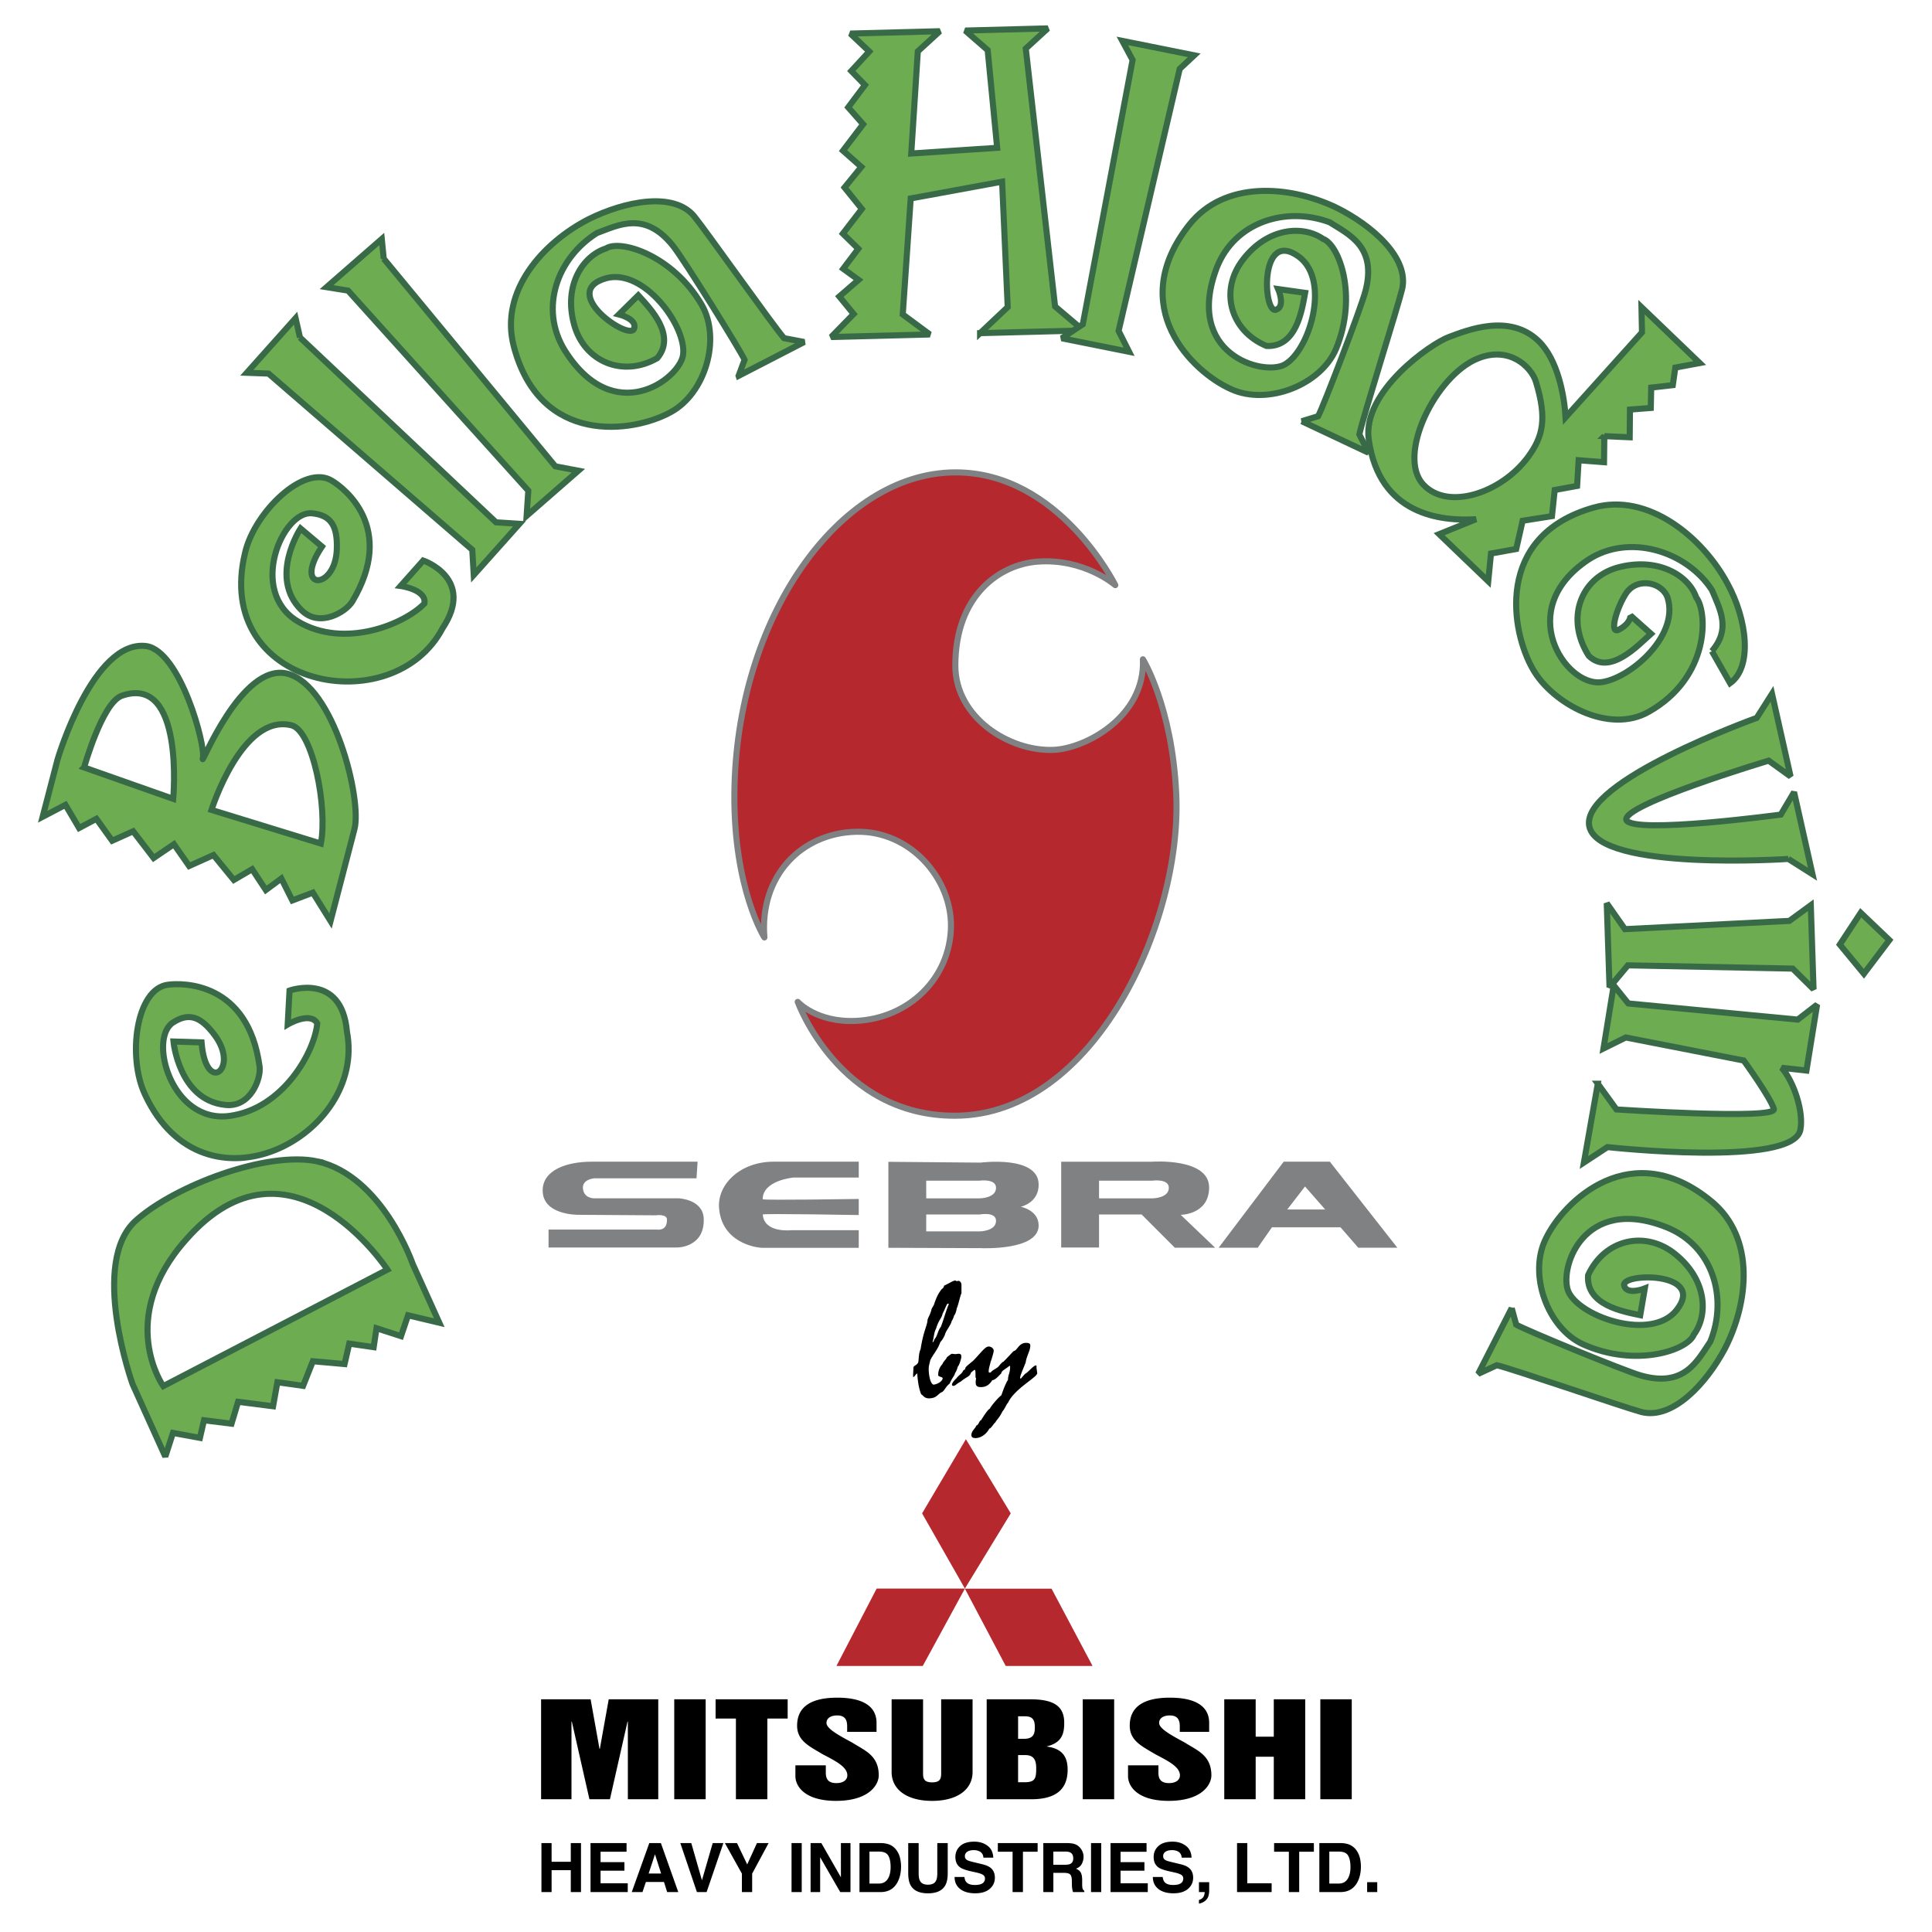
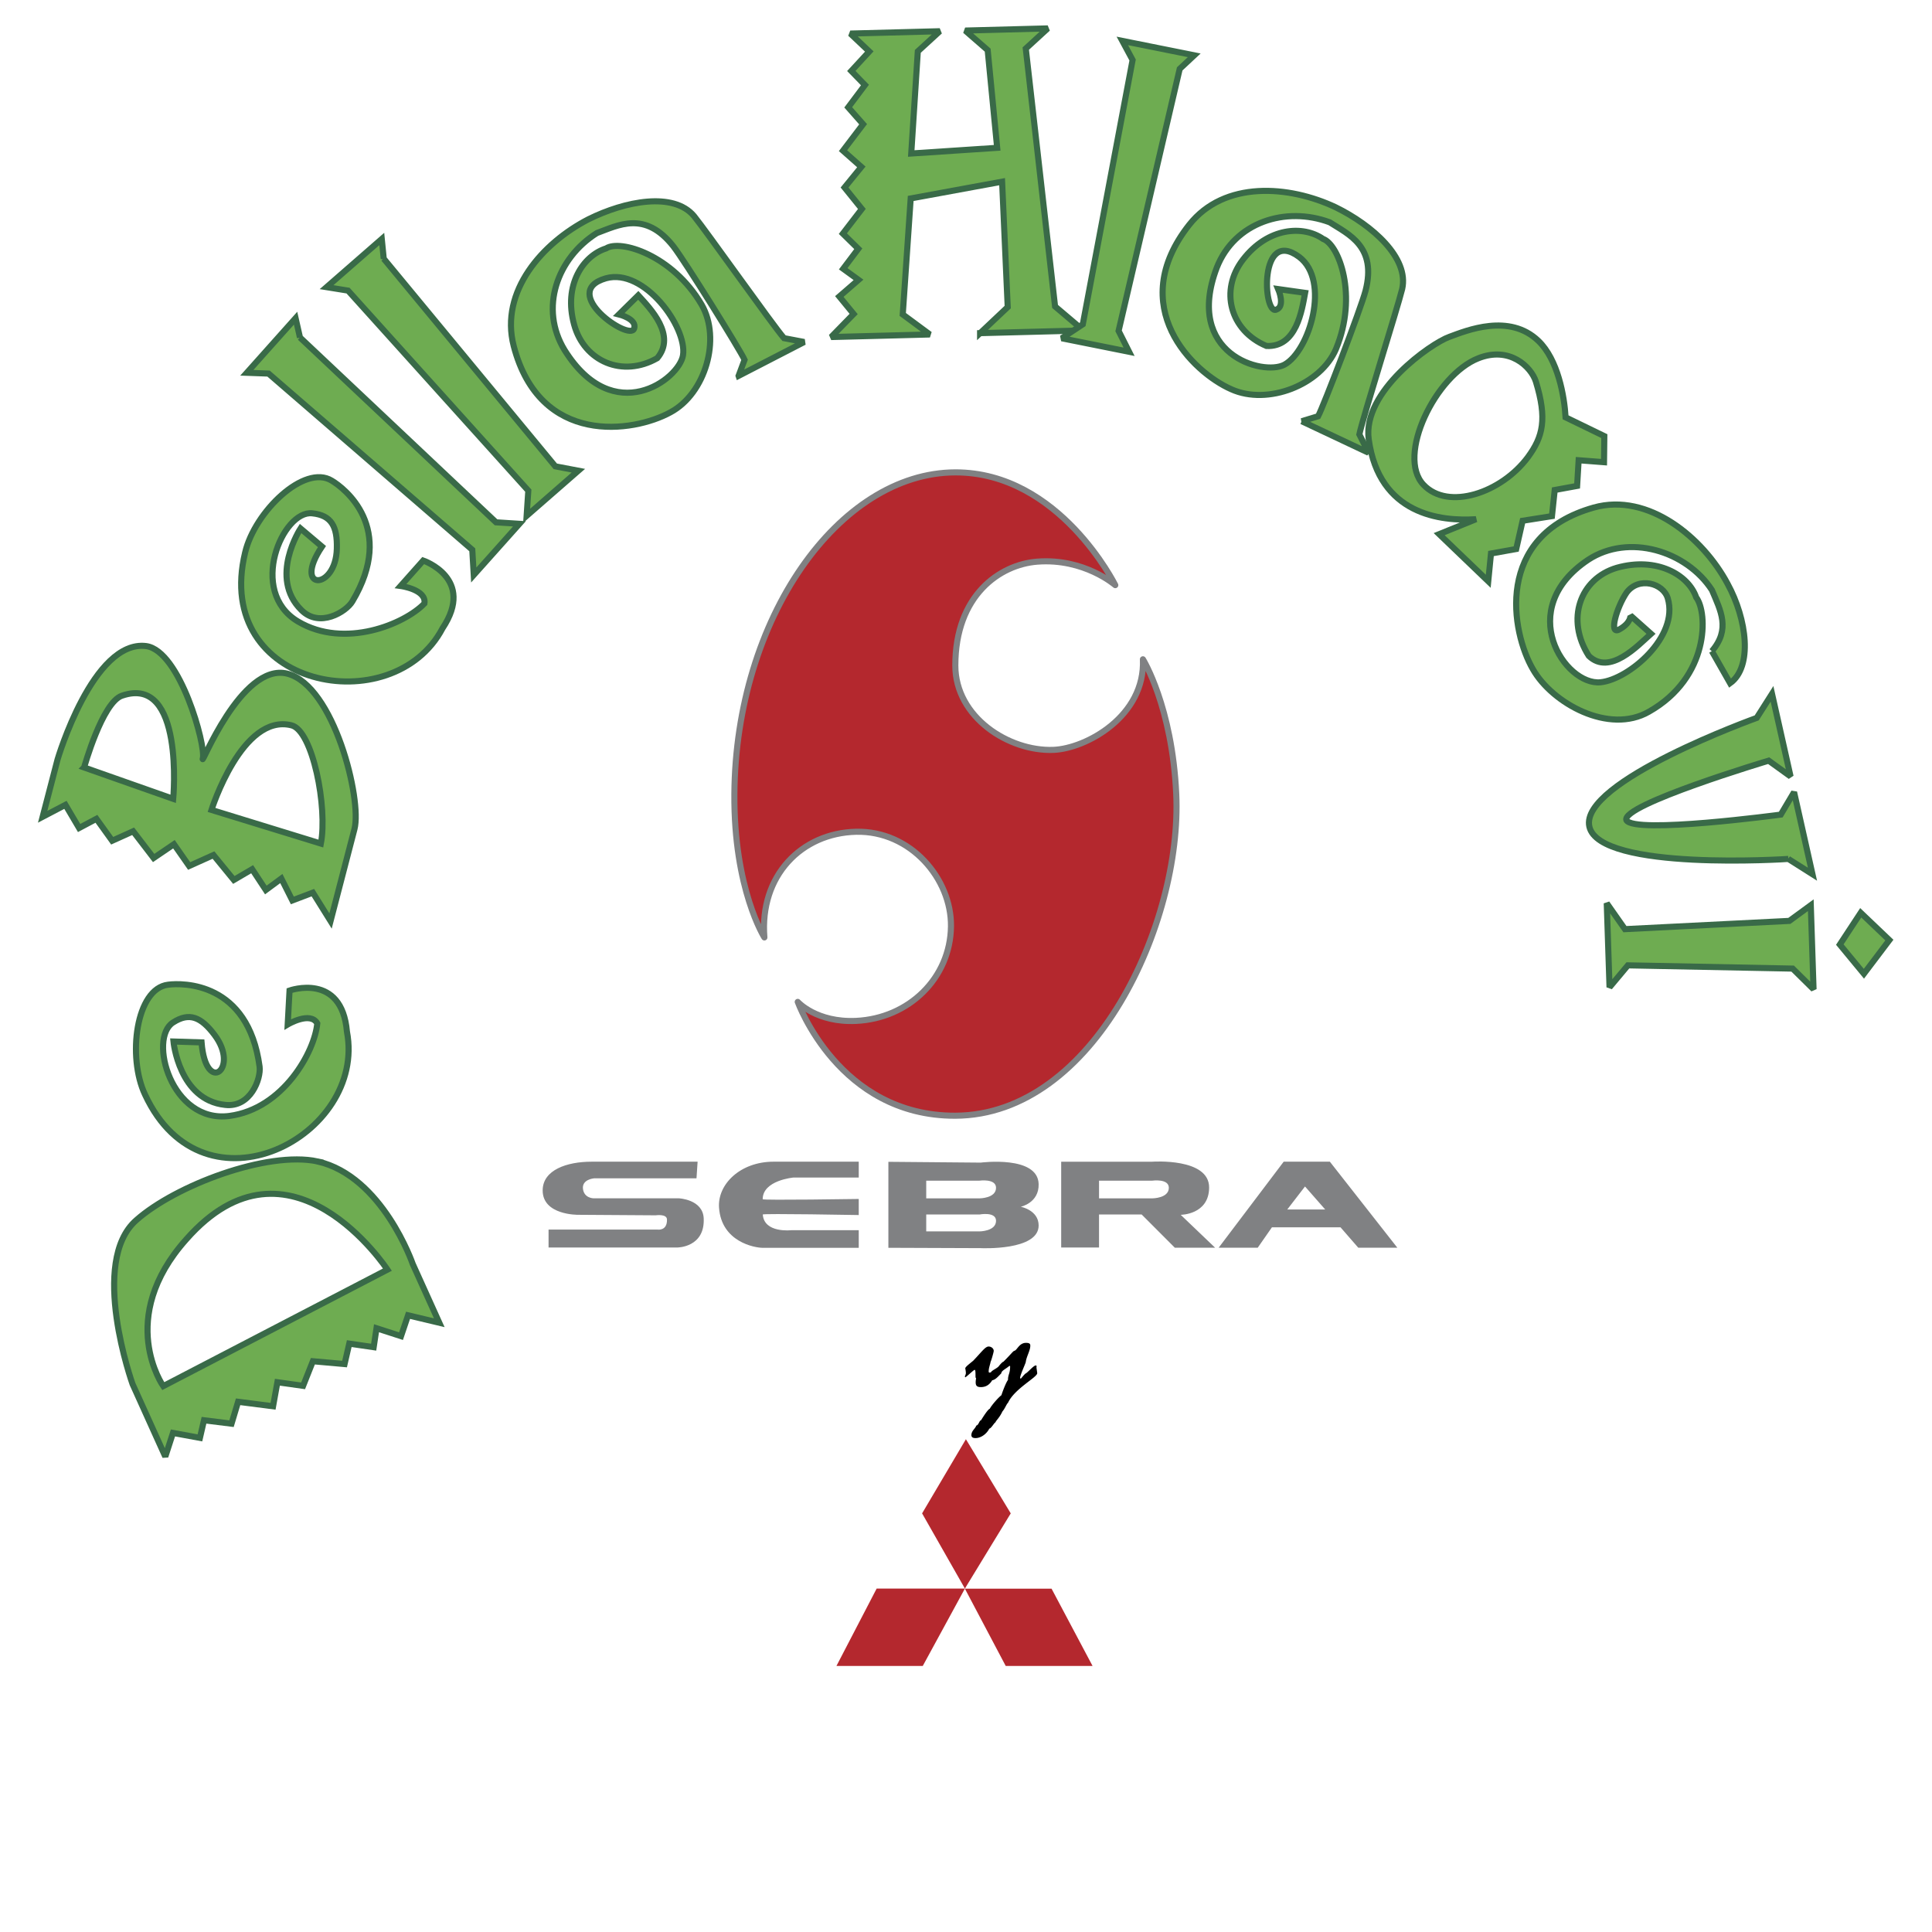
<svg xmlns="http://www.w3.org/2000/svg" width="2500" height="2500" viewBox="0 0 192.756 192.756">
  <g fill-rule="evenodd" clip-rule="evenodd">
    <path fill="#fff" d="M0 0h192.756v192.756H0V0z" />
    <path d="M95.313 47.129c10.392-.023 15.958 11.25 15.958 11.25s-3.094-2.713-7.793-2.343c-3.703.291-8.165 3.33-8.165 10.36 0 5.18 5.37 8.584 9.774 8.419 3.277-.124 9.191-3.364 8.943-9.037 0 0 2.92 4.694 3.324 13.444.596 12.827-8.188 32.044-22.042 32.093-11.628.041-15.721-11.357-15.721-11.357s1.867 2.082 5.825 1.896c5.242-.246 9.401-4.256 9.463-9.435.057-4.735-4.02-9.558-9.463-9.435-5.442.124-9.648 4.378-9.154 10.544 0 0-3.06-4.81-2.993-14.306.126-17.513 10.417-32.066 22.044-32.093z" fill="#b4282e" stroke="#808183" stroke-width=".608" stroke-linejoin="round" stroke-miterlimit="2.613" />
    <path d="M105.875 124.465v-8.562h9.09s5.699-.41 5.67 2.594c-.027 2.707-2.836 2.705-2.836 2.705l3.434 3.283h-4.02l-3.311-3.316h-4.252v3.297h-3.775v-.001zm9.09-4.904s1.654-.004 1.65-1.059c-.004-.941-1.65-.707-1.65-.707h-5.314v1.766h5.314zM71.738 120.494c-.167-2.34 2.125-4.592 5.436-4.592h8.503v1.58h-6.499s-3.085.266-3.085 2.166c0 .121 9.584-.027 9.584-.027v1.604s-9.584-.174-9.574-.053c.133 1.887 2.852 1.564 2.852 1.564h6.722v1.76h-9.566c-.819 0-4.13-.59-4.373-4.002zM54.73 124.463v-1.787h10.873s.973.164.941-1.012c-.016-.578-1.122-.412-1.122-.412l-7.736-.051s-3.583.057-3.543-2.473c.032-1.998 2.4-2.826 4.881-2.826H69.6l-.11 1.66H59.27s-1.219.096-1.108 1.045c.111.949 1.063.949 1.063.949h8.504s2.392.102 2.48 1.998c.134 2.893-2.603 2.908-2.603 2.908H54.73v.001zM88.634 124.492v-8.578l9.213.08s5.715-.748 5.779 2.148c.041 1.881-1.787 2.256-1.787 2.256s1.779.324 1.787 1.863c.012 2.551-5.779 2.266-5.779 2.266l-9.213-.035zm9.091-1.635s1.654-.006 1.65-1.061c-.004-.941-1.65-.625-1.65-.625H92.41v1.686h5.315zm0-3.296s1.654-.004 1.65-1.059c-.004-.941-1.65-.707-1.65-.707H92.41v1.766h5.315zM121.586 124.484l6.488-8.582h4.607l6.732 8.582h-3.898l-1.771-2.035H126.9l-1.416 2.035h-3.898zm10.631-3.812l-2.016-2.297-1.771 2.297h3.787z" fill="#808183" />
    <path d="M31.687 115.875c6.49 1.496 9.49 10.23 9.49 10.23l2.651 5.865-3.116-.742-.703 2.08-2.444-.791-.283 1.891-2.436-.355-.469 2.039-3.161-.281-.976 2.455-2.564-.361-.432 2.4-3.489-.449-.656 2.186-2.746-.342-.406 1.758-2.688-.494-.766 2.361-3.267-7.229s-4.38-12.211.378-16.365c3.878-3.444 13.046-6.932 18.083-5.856zm-15.4 22.42l22.366-11.623s-9.718-14.789-20.072-3.018c-7.051 7.893-2.294 14.641-2.294 14.641z" fill="#6eac51" stroke="#396a48" stroke-width=".608" stroke-miterlimit="2.613" />
    <path d="M25.899 106.412c.161 1.197-.898 4.121-3.438 3.824-4.601-.486-5.154-6.324-5.154-6.324l2.802.088c.428 5.334 3.841 2.617 1.293-.752-1.345-1.791-2.515-2.271-4.121-1.244-2.523 1.555-.207 10.111 5.618 9.332 5.368-.719 8.496-6.412 8.756-9.23-.69-1.24-2.951.105-2.951.105l.184-3.385s5.214-1.859 5.727 4.102c1.983 10.398-14.248 18.949-20.14 6.291-1.786-3.76-.906-10.602 2.3-10.975 1.429-.189 7.981-.314 9.124 8.168zM35.366 82.715l-2.387 9.175-1.764-2.83-2.047.776-1.099-2.184-1.547 1.143-1.365-2.074-1.827 1.071-2.032-2.484-2.427 1.093-1.518-2.173-2.025 1.375-2.044-2.665-2.091.943-1.573-2.188-1.727.918L6.53 80.3l-2.275 1.192 1.49-5.728s3.53-11.966 8.835-11.306c3.392.462 5.977 9.973 5.658 11.197-.304 1.167 3.817-9.636 8.446-8.439 4.628 1.2 7.449 12.552 6.682 15.499zM8.392 76.57l8.889 3.13s1.159-12.46-5.122-10.287c-1.962.68-3.767 7.157-3.767 7.157zM21.1 80.806l10.913 3.356c.688-3.561-.808-11.307-2.942-11.8-4.923-1.213-7.971 8.444-7.971 8.444z" fill="#6eac51" stroke="#396a48" stroke-width=".608" stroke-miterlimit="2.613" />
    <path d="M35.151 60.012c-.62 1.036-3.274 2.668-5.077.86-3.299-3.233-.09-8.147-.09-8.147l2.139 1.807c-2.992 4.441 1.375 4.43 1.483.213.064-2.237-.552-3.338-2.45-3.53-2.945-.347-6.472 7.79-1.425 10.792 4.651 2.766 10.653.248 12.614-1.796.234-1.399-2.376-1.748-2.376-1.748l2.256-2.538s5.242 1.78 1.925 6.764c-4.937 9.372-22.979 6-19.693-7.565.948-4.052 5.906-8.862 8.647-7.165 1.237.735 6.445 4.703 2.047 12.053zM29.929 33.671l19.561 18.44 2.335.15-4.559 5.106-.147-2.515-20.327-17.581-2.167-.078 4.866-5.449.438 1.927zM38.286 25.809l17.118 20.716 2.299.437-5.16 4.503.167-2.512-17.985-19.96-2.142-.345 5.507-4.806.196 1.967zM73.689 37.498l.596-1.601c-.451-.996-5.96-9.862-7.115-11.336-2.833-3.583-5.493-2.083-7.621-1.308-3.96 2.496-5.771 7.505-3.214 11.684 4.901 7.82 11.431 2.9 11.81.505.425-2.806-3.883-8.733-7.683-7.679-4.8 1.376 2.381 6.339 2.801 5.023.348-.956-1.514-1.418-1.514-1.418l1.932-1.902c1.204 1.319 3.818 3.981 1.891 6.269-3.451 1.975-7.288.332-8.293-3.354-1.085-3.968.91-6.873 3.193-7.598 1.405-.919 6.632.654 9.536 5.624 1.954 3.391.381 8.859-3.124 10.731-3.683 2.029-13.019 3.417-15.632-6.619-1.416-5.479 2.898-10.292 7.453-12.641 3.66-1.823 8.492-2.763 10.536-.325 1.258 1.55 7.856 10.889 8.982 12.184l2.015.383-6.549 3.378zM97.783 33.239l2.756-2.601-.559-12.513-9.12 1.674-.792 11.572 2.704 1.999-9.849.256 2.245-2.299-1.429-1.744 1.916-1.66-1.528-1.109 1.504-1.993-1.538-1.511 1.895-2.464-1.728-2.138 1.676-2.055-1.83-1.619 2.006-2.639-1.486-1.685 1.671-2.227-1.362-1.401 1.793-1.944-1.891-1.789 8.928-.233-2.195 2.011-.655 10.189 8.573-.568-.947-9.746-2.242-1.953 8.238-.215-2.195 2.012 2.922 25.727 2.83 2.397-10.311.269z" fill="#6eac51" stroke="#396a48" stroke-width=".608" stroke-miterlimit="2.613" />
    <path fill="#6eac51" stroke="#396a48" stroke-width=".608" stroke-miterlimit="2.613" d="M117.701 6.869l-6.099 26.143 1.048 2.085-6.722-1.348 2.103-1.395L113 5.985l-1.025-1.905 7.173 1.439-1.447 1.35zM129.871 42.024l1.639-.498c.52-.962 4.252-10.705 4.729-12.513 1.141-4.419-1.668-5.618-3.576-6.835-4.391-1.627-9.484-.027-11.268 4.534-3.268 8.627 4.615 10.821 6.756 9.67 2.496-1.364 4.613-8.373 1.469-10.747-4.008-2.971-3.613 5.731-2.309 5.266.973-.304.213-2.061.213-2.061l2.688.379c-.322 1.754-.861 5.44-3.854 5.299-3.668-1.54-4.684-5.578-2.352-8.609 2.506-3.266 6.033-3.444 7.996-2.073 1.584.557 3.5 5.655 1.295 10.97-1.52 3.604-6.836 5.672-10.455 4.028-3.85-1.69-10.615-8.251-4.195-16.406 3.514-4.444 9.967-3.94 14.602-1.753 3.674 1.797 7.352 5.059 6.646 8.157-.475 1.937-3.924 12.829-4.273 14.507l.916 1.83-6.667-3.145z" />
-     <path d="M160.064 43.512l-.031 2.601-2.531-.195-.154 2.562-2.234.408-.275 2.606-2.926.462-.639 2.816-2.518.454-.273 2.768-4.898-4.701 3.68-1.492c-3.5.229-9.666-.425-10.707-7.962-.662-4.781 6.215-9.584 8.037-10.229 1.738-.643 5.984-2.389 8.891.399 1.951 1.873 2.592 5.517 2.713 7.627l7.621-8.474-.049-2.518 5.812 5.577-2.436.453-.252 1.752-2.154.244-.043 2.032-2.076.161-.027 2.764-2.531-.115zm-6.828-5.436c-.477-1.495-2.637-3.566-5.75-2.329-4.246 1.666-8.207 9.745-5.463 12.618 2.453 2.594 7.758.827 10.42-2.758 1.51-2.06 1.924-3.815.793-7.531z" fill="#6eac51" stroke="#396a48" stroke-width=".608" stroke-miterlimit="2.613" />
+     <path d="M160.064 43.512l-.031 2.601-2.531-.195-.154 2.562-2.234.408-.275 2.606-2.926.462-.639 2.816-2.518.454-.273 2.768-4.898-4.701 3.68-1.492c-3.5.229-9.666-.425-10.707-7.962-.662-4.781 6.215-9.584 8.037-10.229 1.738-.643 5.984-2.389 8.891.399 1.951 1.873 2.592 5.517 2.713 7.627zm-6.828-5.436c-.477-1.495-2.637-3.566-5.75-2.329-4.246 1.666-8.207 9.745-5.463 12.618 2.453 2.594 7.758.827 10.42-2.758 1.51-2.06 1.924-3.815.793-7.531z" fill="#6eac51" stroke="#396a48" stroke-width=".608" stroke-miterlimit="2.613" />
    <path d="M170.793 64.967c1.879-2.202.883-4.017.008-6.092-2.541-3.918-8.303-5.688-12.357-3.021-7.398 4.948-2.299 12.577 1.246 12.216 2.801-.282 7.828-4.526 6.707-8.367-.441-1.526-2.916-2.208-4.119-.57-.979 1.449-1.805 4.256-.742 3.677 1.213-.661 1.135-1.404 1.135-1.404l2.051 1.828c-1.322 1.179-4.125 4.211-6.209 2.205-2.326-3.643-.875-7.706 2.797-8.791 3.982-1.122 7.143.692 7.92 2.951 1.166 1.526 1.35 7.971-4.713 11.405-3.99 2.304-9.646-.832-11.576-4.232-2.146-3.675-3.941-13.301 6.062-16.132 5.461-1.536 10.912 3.022 13.348 7.586 1.963 3.579 2.521 8.313.262 9.938l-1.82-3.197zM178.424 85.696s-18.848 1.259-19.854-3.225c-1.006-4.485 16.697-10.846 16.697-10.846l1.527-2.401 1.85 8.241-2.184-1.574s-14.719 4.401-14.197 5.933c.732 1.426 15.404-.551 15.404-.551l1.328-2.238 1.836 8.185-2.407-1.524zM183.559 94.241l2.086-3.172 2.857 2.723-2.541 3.359-2.402-2.91zm-4.705 2.396l-16.441-.324-1.83 2.186-.277-8.382 1.814 2.584 16.404-.824 2.139-1.564.275 8.383-2.084-2.059z" fill="#6eac51" stroke="#396a48" stroke-width=".608" stroke-miterlimit="2.613" />
-     <path d="M159.414 108.123l1.861 2.568s15.939 1.049 15.705-.035c-.289-1.094-3.01-4.848-3.01-4.848l-11.768-2.299-2.221 1.098L161 98.312l1.459 1.805 16.898 1.609 1.934-1.492-1.062 6.578-2.465-.279c1.23 1.42 2.203 4.428 1.861 6.176-.67 3.791-19.248 1.736-19.248 1.736l-2.352 1.543 1.389-7.865zM150.822 130.516l.451 1.646c.951.547 10.613 4.541 12.412 5.066 4.398 1.262 5.68-1.504 6.953-3.371 1.756-4.33.295-9.451-4.227-11.357-8.557-3.498-10.98 4.295-9.887 6.461 1.299 2.525 8.266 4.832 10.734 1.766 3.092-3.91-5.645-3.762-5.215-2.449.277.979 2.059.271 2.059.271l-.455 2.668c-1.75-.371-5.43-1.012-5.203-3.99 1.646-3.611 5.723-4.51 8.697-2.102 3.203 2.59 3.283 6.111 1.854 8.027-.604 1.564-5.77 3.328-11.035.98-3.572-1.615-5.494-6.973-3.744-10.531 1.803-3.791 8.572-10.348 16.566-3.719 4.357 3.625 3.67 10.043 1.348 14.602-1.906 3.609-5.279 7.184-8.365 6.393-1.93-.527-12.752-4.271-14.426-4.668l-1.861.861 3.344-6.554z" fill="#6eac51" stroke="#396a48" stroke-width=".608" stroke-miterlimit="2.613" />
    <path fill="#b4282e" d="M96.268 158.49l-4.27-7.5 4.371-7.4 4.473 7.4-4.574 7.5zM96.268 158.504h8.646l4.09 7.707h-8.664l-4.072-7.707zM96.268 158.494l-4.203 7.717h-8.612l4.01-7.717h8.805z" />
-     <path d="M53.984 169.539h4.942l.886 4.943h.034l.886-4.943h4.942v9.973h-3.033v-7.75h-.034l-1.755 7.75h-2.045l-1.756-7.75h-.034v7.75h-3.033v-9.973zM67.269 169.539h3.135v9.973h-3.135v-9.973zM71.394 169.539h7.191v1.922h-2.027v8.051h-3.136v-8.051h-2.028v-1.922zM82.391 176.129v.736c0 .537.17 1.035 1.056 1.035.716 0 1.091-.336 1.091-.773 0-.873-1.244-1.459-2.488-2.121-1.261-.762-2.522-1.311-2.522-2.832 0-1.961 1.5-2.797 4.005-2.797 2.727 0 3.919.973 3.919 2.508v.9h-2.931v-.537c0-.5-.102-1.098-.988-1.098-.665 0-1.074.287-1.074.748 0 .6 1.33 1.285 2.607 1.984 1.159.748 2.607 1.234 2.607 3.244 0 .961-.988 2.547-4.26 2.547-3.102 0-4.056-1.436-4.056-2.471v-1.074h3.034v.001zM88.958 169.539h3.136v7.277c0 .535 0 1.01.903 1.01s.903-.475.903-1.01v-7.277h3.134v7.252c0 1.771-1.549 2.883-4.038 2.883s-4.039-1.111-4.039-2.883v-7.252h.001zM98.441 169.539h4.346c2.283 0 3.391.637 3.391 2.346 0 1.049-.205 1.973-1.721 2.348v.025c1.533.199 2.061 1.035 2.061 2.295 0 1.674-.834 2.959-3.629 2.959h-4.447v-9.973h-.001zm3.135 8.275h.648c1.039 0 1.158-.375 1.158-1.361 0-.686-.119-1.348-1.09-1.348h-.717v2.709h.001zm0-4.332h.58c.988 0 1.09-.535 1.09-1.16 0-.699-.203-1.086-.971-1.086h-.699v2.246zM108.025 169.539h3.135v9.973h-3.135v-9.973zM115.576 176.129v.736c0 .537.17 1.035 1.057 1.035.715 0 1.09-.336 1.09-.773 0-.873-1.242-1.459-2.486-2.121-1.262-.762-2.523-1.311-2.523-2.832 0-1.961 1.5-2.797 4.006-2.797 2.727 0 3.918.973 3.918 2.508v.9h-2.93v-.537c0-.5-.104-1.098-.988-1.098-.666 0-1.074.287-1.074.748 0 .6 1.33 1.285 2.607 1.984 1.158.748 2.607 1.234 2.607 3.244 0 .961-.988 2.547-4.26 2.547-3.102 0-4.057-1.436-4.057-2.471v-1.074h3.033v.001zM122.145 169.539h3.134v3.732h1.807v-3.732h3.137v9.973h-3.137v-4.244h-1.807v4.244h-3.134v-9.973zM131.729 169.539h3.136v9.973h-3.136v-9.973zM55.033 188.771h-1.014v-4.886h1.014v1.863h1.915v-1.863h1.018v4.886h-1.018v-2.181h-1.915v2.181zM62.512 183.885v.865h-2.594v1.037h2.381v.85h-2.381v1.256h2.713v.878h-3.714v-4.886h3.595zM65.959 186.924h-1.244l.632-1.922.612 1.922zm-1.858 1.847l.339-1.004h1.806l.316 1.004h1.11l-1.735-4.887H64.78l-1.749 4.887h1.07zM70.033 187.594l1.074-3.709h1.064l-1.672 4.886h-.968l-1.656-4.886h1.094l1.064 3.709zM74.548 186.014l.974-2.129h1.161l-1.64 3.049v1.837h-1.024v-1.837l-1.696-3.049h1.208l1.017 2.129zM79.989 183.885v4.886h-1.017v-4.886h1.017zM81.827 188.771v-3.47l2.002 3.47h1.024v-4.886h-.955v3.412l-1.952-3.412h-1.073v4.886h.954zM88.623 185.133c.156.266.234.648.234 1.145 0 .361-.052.672-.156.932-.191.477-.528.713-1.011.713h-.944v-3.189h.944c.465-.002.776.131.933.399zm-2.872-1.248v4.887h2.112c.74 0 1.288-.305 1.643-.912.262-.451.393-1.002.393-1.65 0-.256-.031-.527-.094-.809a2.156 2.156 0 0 0-.349-.789 1.619 1.619 0 0 0-.835-.621 2.554 2.554 0 0 0-.758-.105h-2.112v-.001zM90.856 188.102c.304.531.88.795 1.729.795s1.424-.264 1.726-.795c.162-.289.243-.693.243-1.213v-3.004h-1.041v3.004c0 .336-.04.58-.12.734-.125.275-.394.412-.808.412-.417 0-.687-.137-.811-.412-.08-.154-.12-.398-.12-.734v-3.004h-1.041v3.004c0 .519.081.923.243 1.213zM95.239 187.264h.978c.031.223.091.389.183.5.167.201.452.301.854.301.242 0 .438-.025.588-.078.287-.102.43-.291.43-.568a.42.42 0 0 0-.213-.375c-.143-.086-.365-.162-.668-.229l-.519-.115c-.51-.115-.862-.24-1.057-.375-.331-.225-.496-.578-.496-1.057 0-.438.16-.803.479-1.092.319-.289.788-.434 1.405-.434.518 0 .959.137 1.322.408.365.273.557.67.574 1.189h-.984c-.018-.293-.146-.502-.387-.627a1.285 1.285 0 0 0-.594-.123c-.264 0-.475.055-.632.16s-.236.254-.236.443c0 .176.078.305.233.393.1.057.312.125.639.201l.844.203c.369.088.65.207.838.354.293.23.439.562.439.998 0 .447-.172.818-.514 1.113-.344.295-.826.441-1.451.441-.639 0-1.142-.145-1.507-.436-.365-.289-.548-.688-.548-1.195zM99.555 183.885h3.97v.865h-1.466v4.021h-1.032v-4.021h-1.472v-.865zM106.781 184.82c.197.102.297.299.297.596 0 .273-.102.457-.307.551-.115.053-.287.08-.518.08h-1.16v-1.314h1.189c.224-.001.39.029.499.087zm-2.689-.935v4.887h1.002v-1.916h1.057c.301 0 .508.051.617.156.109.104.166.311.17.623l.008.453a2.34 2.34 0 0 0 .109.684h1.127v-.123a.408.408 0 0 1-.186-.279 2.441 2.441 0 0 1-.027-.453v-.328c0-.342-.047-.598-.141-.764-.094-.168-.254-.297-.48-.387.27-.094.465-.252.582-.477s.176-.453.176-.684a1.32 1.32 0 0 0-.094-.514 1.521 1.521 0 0 0-.252-.412 1.248 1.248 0 0 0-.471-.342c-.186-.076-.449-.119-.793-.125h-2.404v.001zM109.869 183.885v4.886h-1.017v-4.886h1.017zM110.799 183.885v4.886h3.715v-.878h-2.715v-1.256h2.381v-.85h-2.381v-1.037h2.594v-.865h-3.594zM115.02 187.264h.979c.031.223.092.389.184.5.166.201.451.301.854.301.242 0 .438-.025.59-.078.285-.102.428-.291.428-.568a.42.42 0 0 0-.213-.375c-.141-.086-.363-.162-.668-.229l-.52-.115c-.51-.115-.861-.24-1.057-.375-.33-.225-.496-.578-.496-1.057 0-.438.16-.803.48-1.092.318-.289.787-.434 1.406-.434.516 0 .957.137 1.32.408.365.273.557.67.574 1.189h-.984c-.018-.293-.146-.502-.385-.627a1.299 1.299 0 0 0-.596-.123c-.264 0-.475.055-.633.16a.505.505 0 0 0-.234.443c0 .176.076.305.232.393.1.057.312.125.639.201l.844.203c.371.088.65.207.838.354.293.23.439.562.439.998 0 .447-.172.818-.514 1.113-.344.295-.826.441-1.451.441-.639 0-1.141-.145-1.508-.436-.365-.289-.548-.688-.548-1.195zM119.619 189.922v-.365c.189-.053.33-.141.42-.266.09-.123.141-.297.154-.52h-.574v-.988h1.023v.855c0 .15-.02.307-.061.471a.929.929 0 0 1-.223.424 1.15 1.15 0 0 1-.414.291c-.157.065-.266.098-.325.098zM123.42 188.771v-4.886h1.023v4.008h2.428v.878h-3.451zM127.117 183.885h3.969v.865h-1.465v4.021h-1.031v-4.021h-1.473v-.865zM134.502 185.133c.156.266.234.648.234 1.145 0 .361-.051.672-.156.932-.189.477-.527.713-1.01.713h-.945v-3.189h.945c.465-.002.776.131.932.399zm-2.871-1.248v4.887h2.111c.74 0 1.289-.305 1.643-.912.262-.451.393-1.002.393-1.65a3.84 3.84 0 0 0-.092-.809 2.175 2.175 0 0 0-.35-.789 1.621 1.621 0 0 0-.836-.621 2.539 2.539 0 0 0-.758-.105h-2.111v-.001zM136.4 188.771v-.988h1.008v.988H136.4zM95.926 129.041c-.107.137-.336 1.264-.474 1.492-.015.168-.137.625-.259.715a1.984 1.984 0 0 1-.245.564c-.107.457-.596.959-.687 1.4-.138.273-.26.502-.443.686-.274.791-.748 1.248-1.008 1.826-.076.381-.152.504-.152.869 0 .73.214 1.553.504 1.553.473-.076.886-.381.886-.641 0-.137-.443-.137-.443-.305 0-.303.062-.73.428-1.111.092-.273.382-.471.443-.684.213-.152.412-.336.504-.336.091 0 .214.031.366.031.061 0 .183-.031.291-.031.244 0 .274.107.274.32 0 .166-.229.883-.351.959-.077.289-.168.502-.275.654-.061.289-.275.426-.535 1.035-.397.32-.458.609-.732.838-.474.168-.505.639-1.345.639-.488 0-.595-.35-.763-.395-.137-.352-.321-.914-.397-2.086-.122.029-.306.35-.352.35-.061 0-.061-.031-.061-.092 0-.318.03-.562.03-.822 0-.258.474-.258.504-.67.061-.699.077-.883.214-1.188.275-1.781.657-2.359.687-2.861.016-.275.26-.504.397-1.098.03-.152.275-.455.29-.607.321-.93.535-1.158.733-1.432.107-.061.199-.152.244-.35.596-.26.871-.504 1.13-.504.045 0 .061.061.107.061.091 0 .137-.029.184-.029.106 0 .305.107.305.441v.809h.001zm-1.894 2.055c-.076.428-.366.549-.642 1.463-.213.396-.183.73-.351 1.355.137 0 .137-.26.275-.412.183-.182.305-.852.549-1.111.306-.762.412-1.324.794-2.268 0-.047-.045-.062-.076-.062-.122 0-.183.289-.549 1.035zm1.359 6.457c.336-.441.535-.428.718-.822.412-.273.442-.502.534-.502.153 0 .153.578.229.578 0 .547-.382.486-1.039 1.051-.336.152-.534.41-.687.41-.122 0-.167-.029-.167-.137 0-.137.259-.457.412-.578z" />
    <path d="M102.34 135.893c-.016.137-.564 1.295-.564 1.584 0 .045.029.061.076.061.029 0 .152-.197.441-.486.244-.092.811-.822 1.055-.822.029 0 .076.029.076.09 0 .031-.016.061-.016.092 0 .076.076.518.076.594 0 .412-2.275 1.553-2.916 2.953-.139.107-.32.609-.551.854-.305.654-.625.883-.701 1.096-.139.061-.412.594-.611.625-.244.486-.795.943-1.375.943-.229 0-.413-.061-.413-.289 0-.441.383-.639.489-.959.244-.047.291-.502.475-.533.289-.471.701-1.096.869-1.143.168-.334.826-1.096 1.162-1.354.197-.609.504-1.34.656-1.523 0-.562.213-.609.213-1.355l-.061-.061c-.396.35-.795.473-.824.762-.336.334-.58.639-.902.686-.213.35-.533.684-1.129.684-.352 0-.52-.105-.52-.471 0-.137.016-.275.045-.412-.061-.045-.061-.105-.061-.229 0-.486-.016-.607-.092-.607-.092 0-.809.699-.931.746l-.046-.092c.046-.092.107-.229.107-.336 0-.121-.031-.334-.062-.457 0-.152.336-.395.794-.775.9-.945 1.207-1.416 1.543-1.416.244 0 .504.182.504.441 0 .121-.26 1.02-.307 1.066-.061.35-.197.623-.197.988 0 .062.029.107.076.107a.563.563 0 0 0 .152-.031c.061-.182.596-.381.779-.607.092-.123.365-.443.457-.443.795-.791.963-1.064 1.1-1.096.275-.061.473-.791 1.16-.791.352 0 .428.105.428.273.003.5-.378 1.064-.454 1.643z" />
  </g>
</svg>